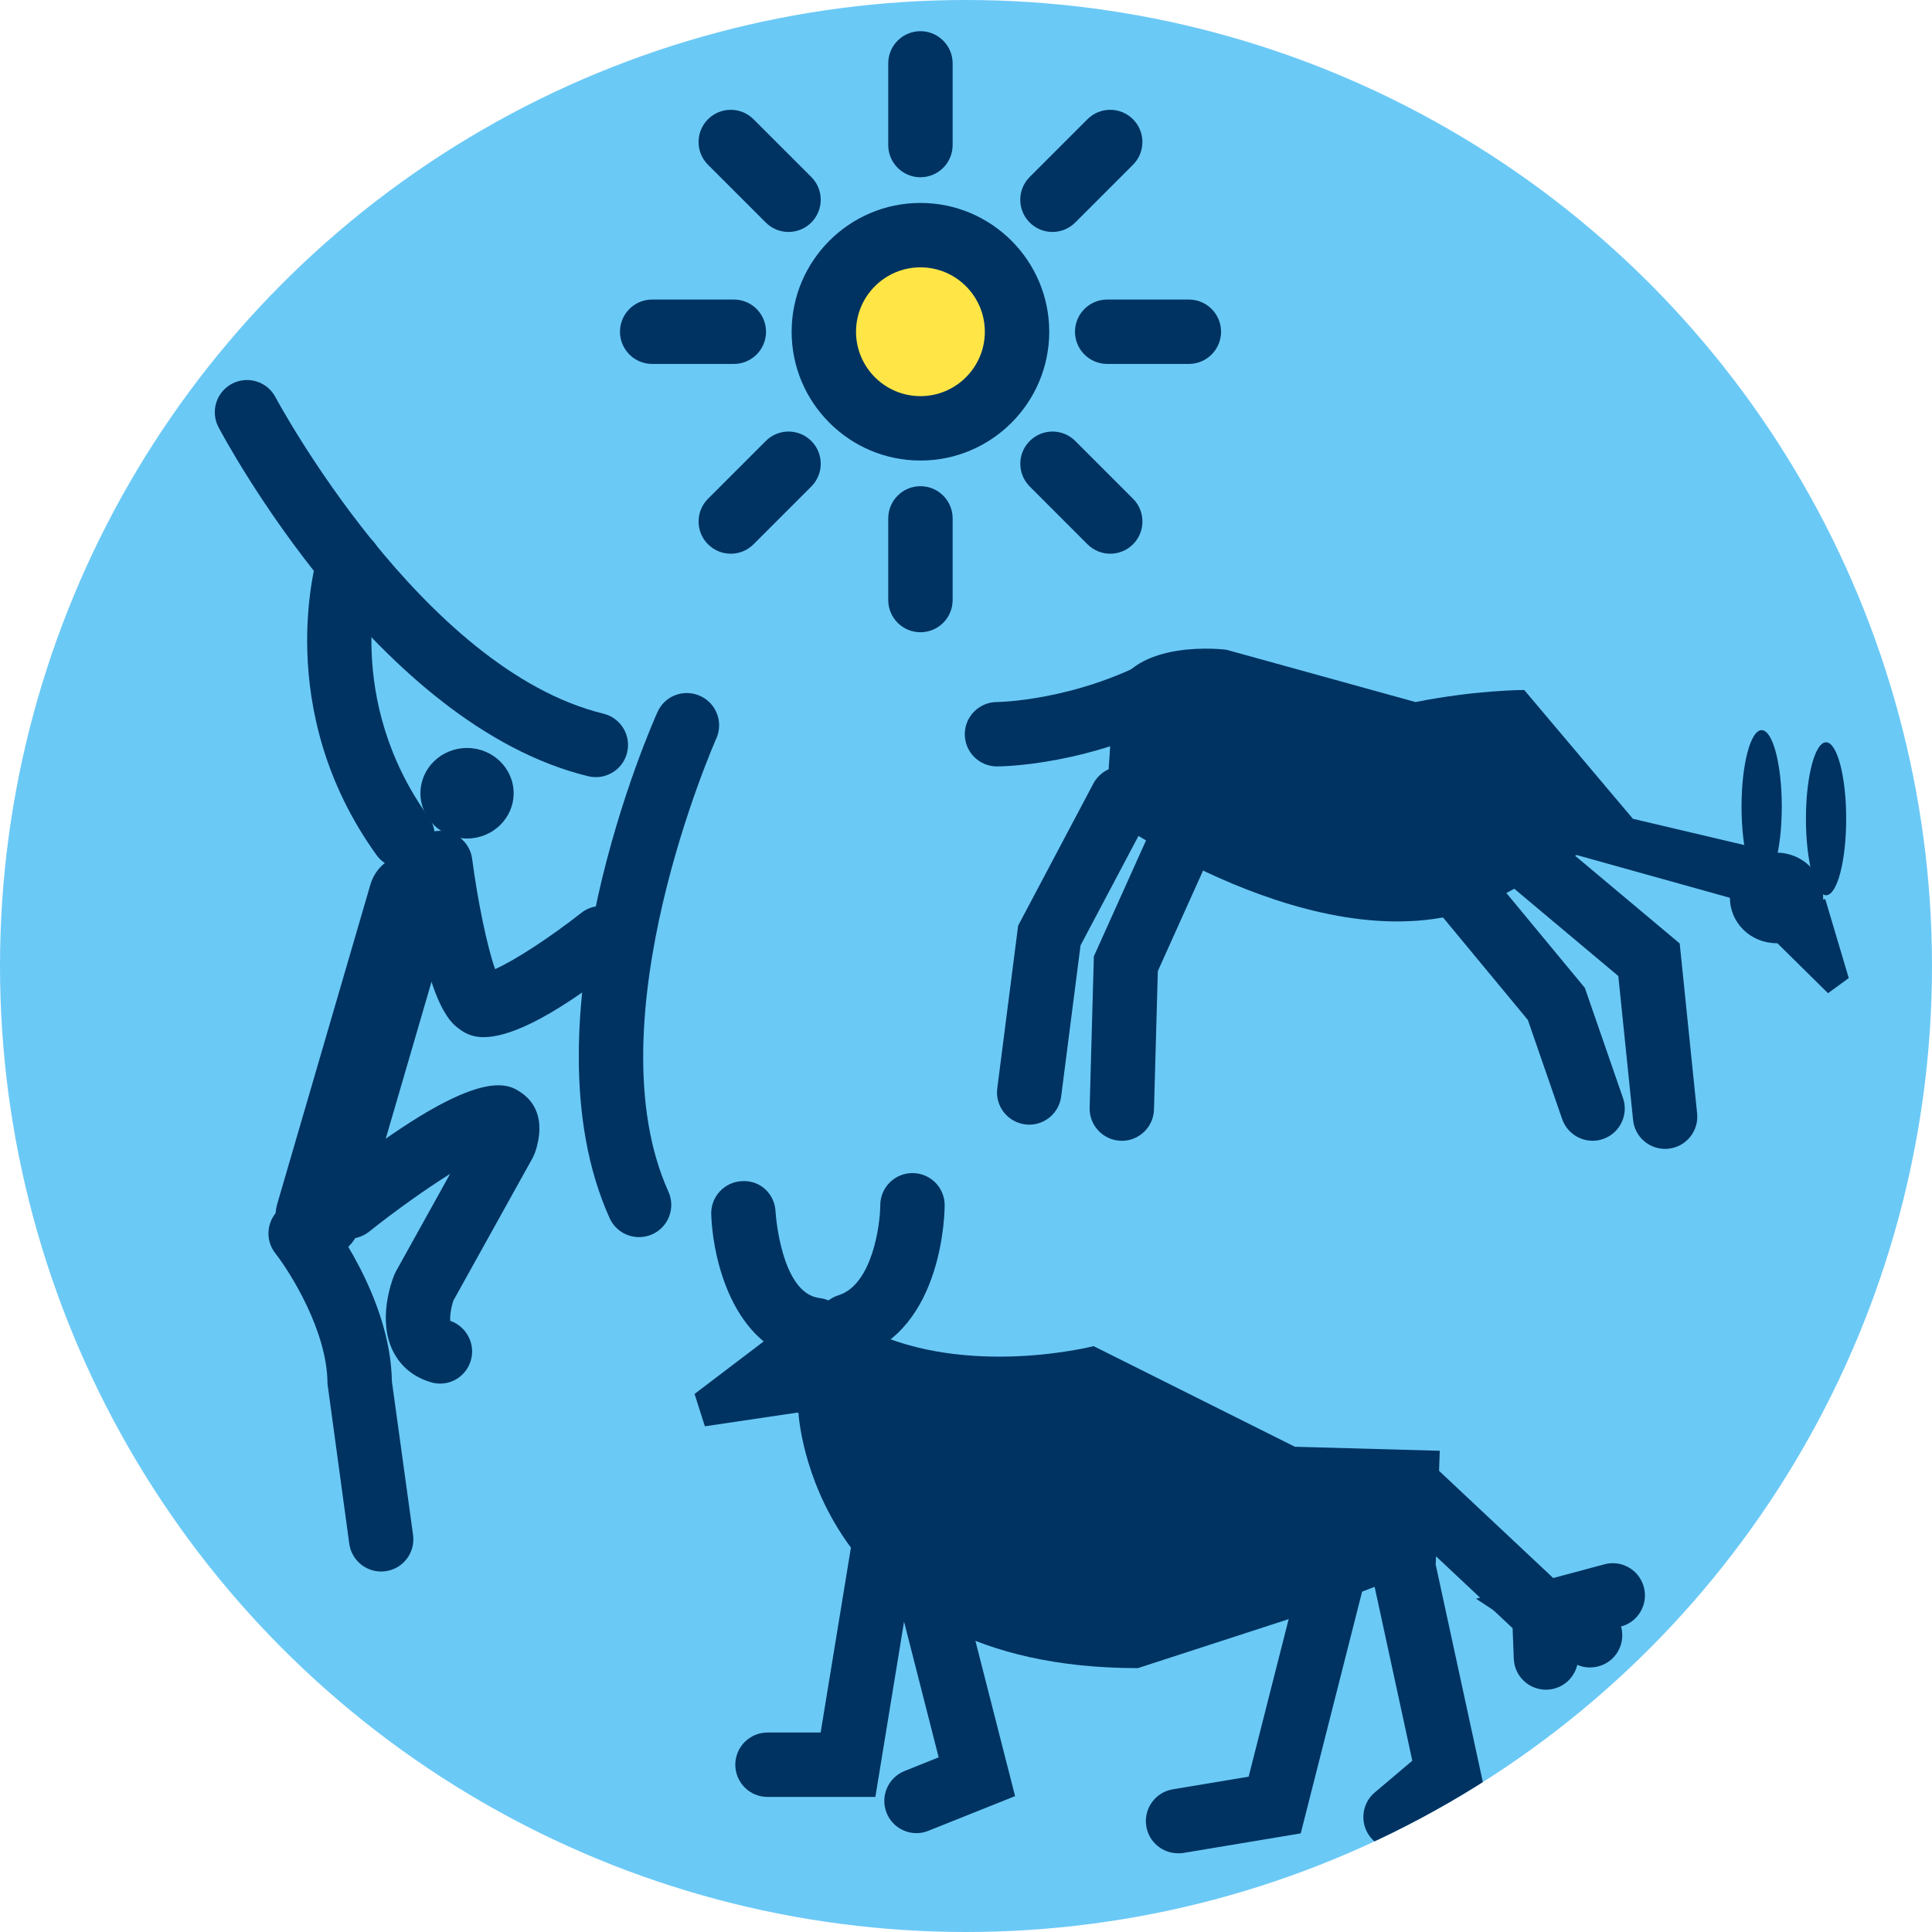
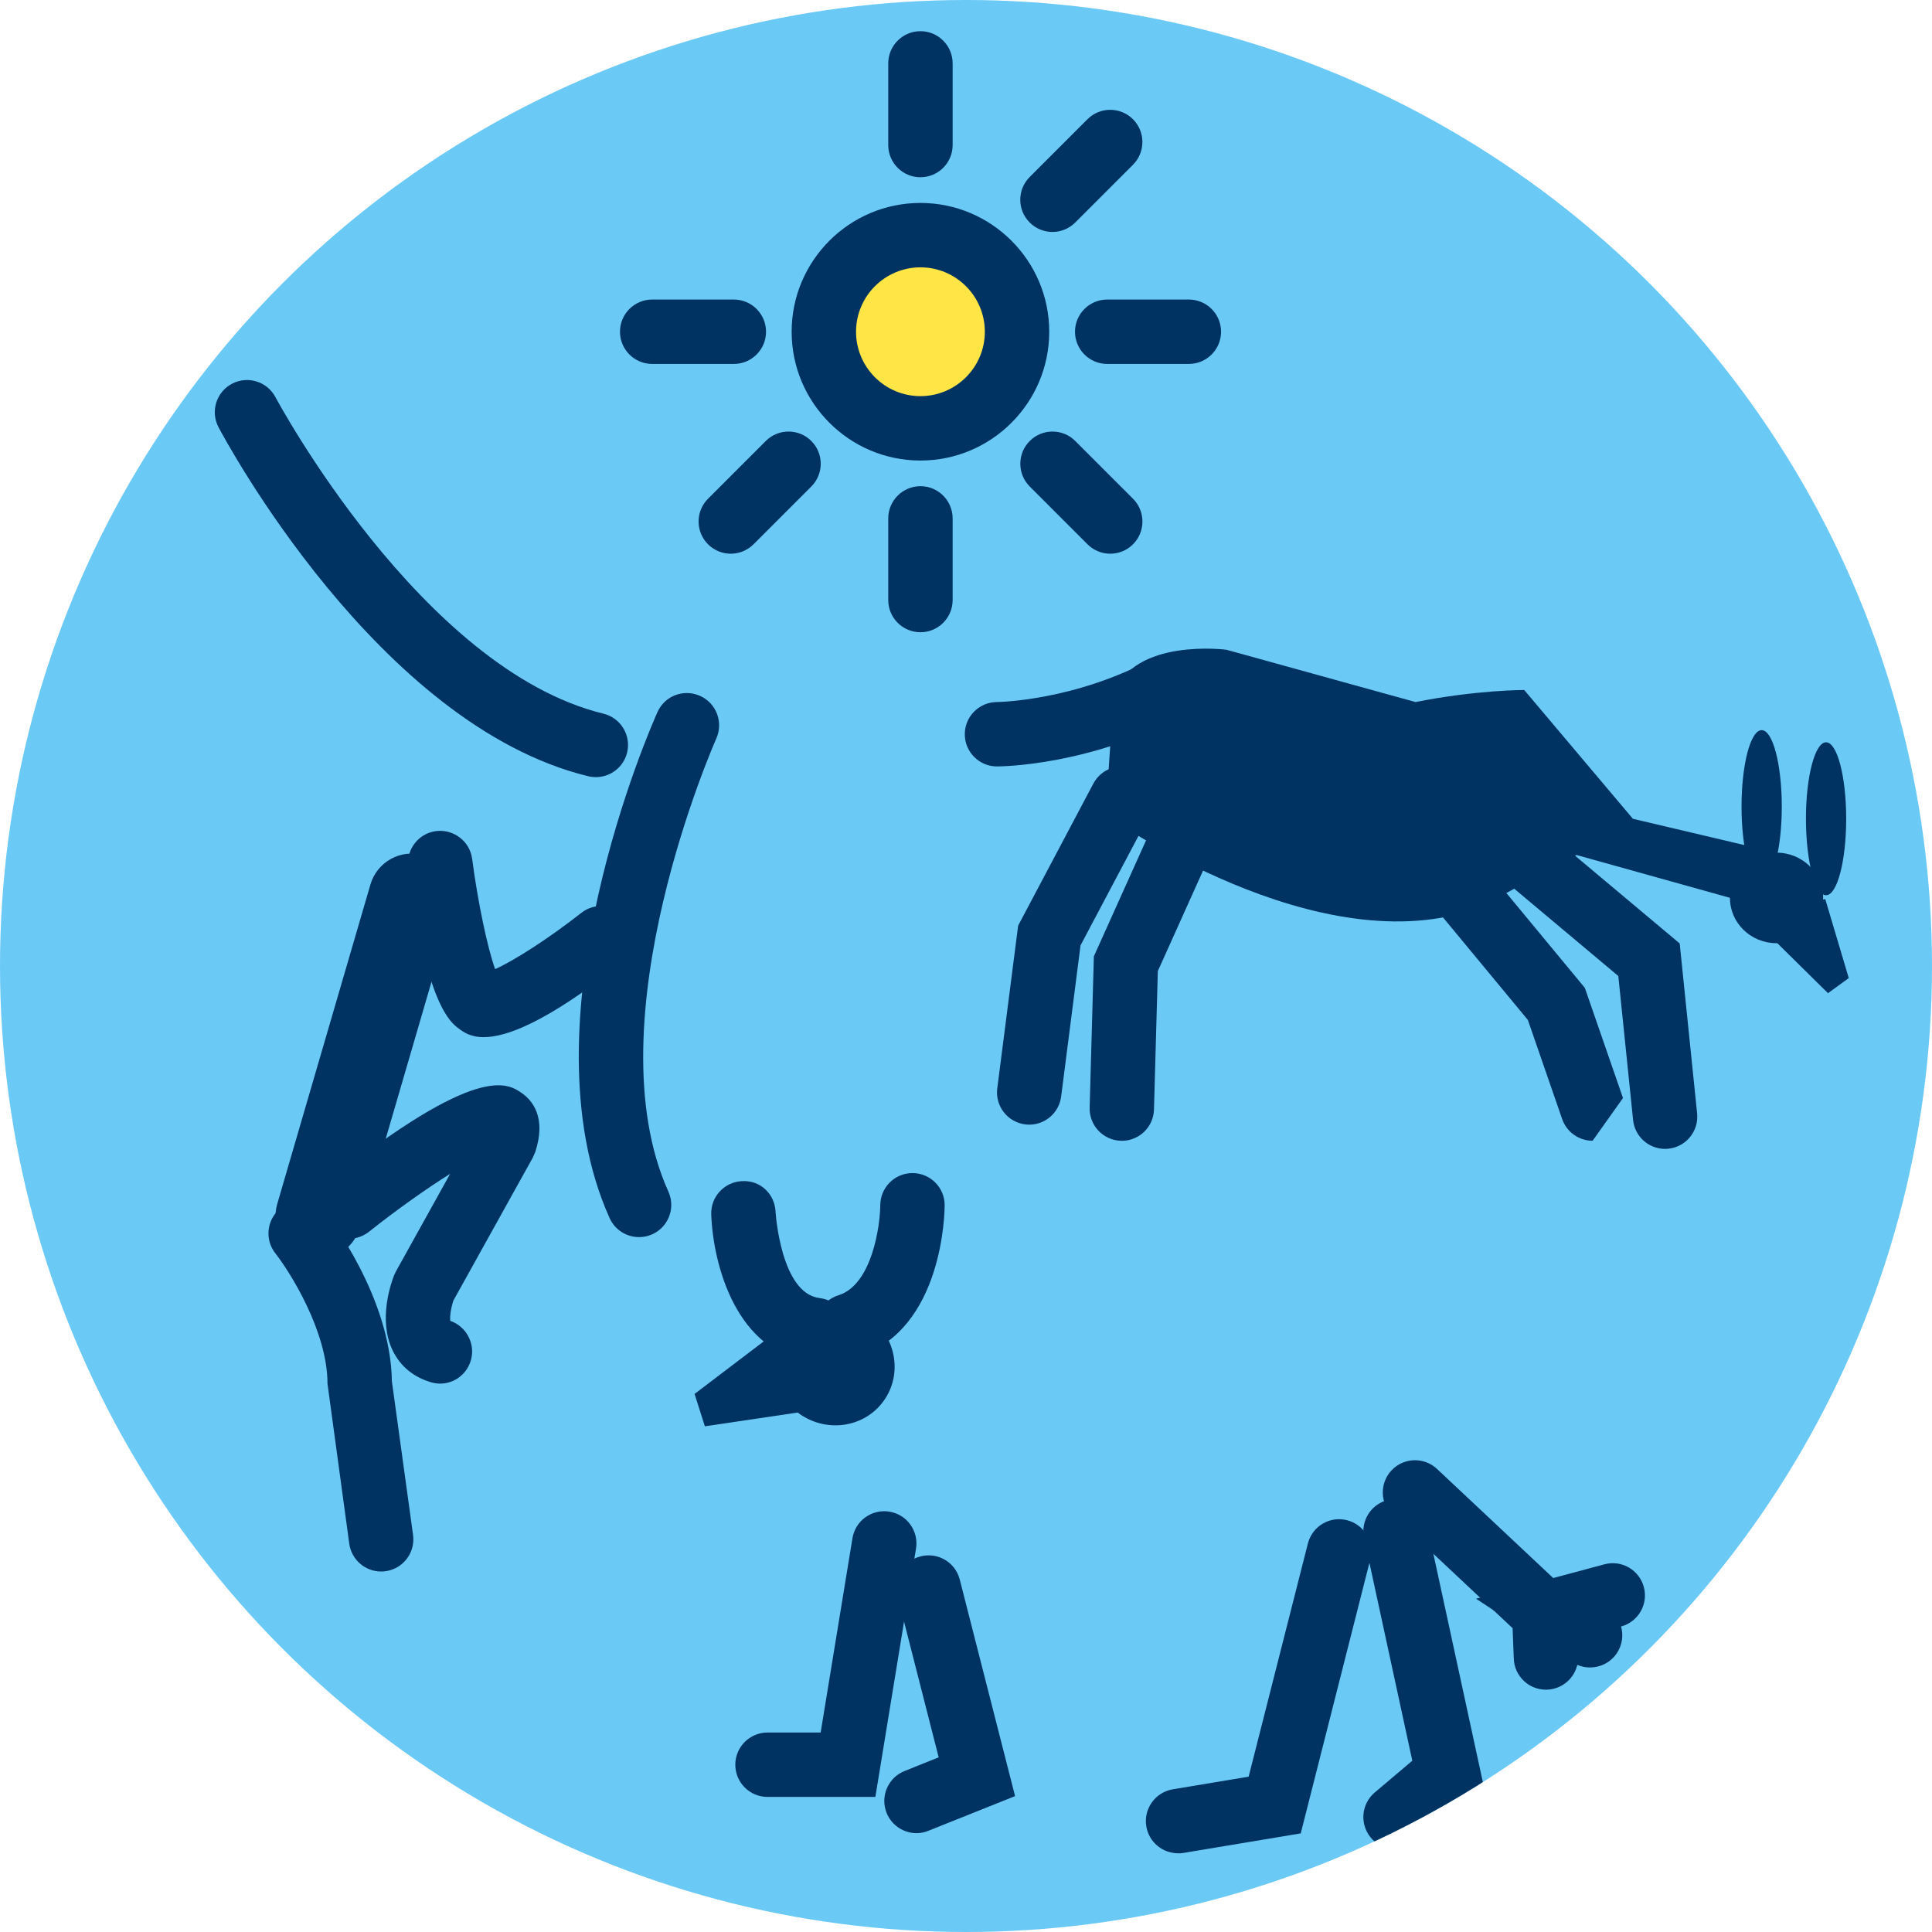
<svg xmlns="http://www.w3.org/2000/svg" xmlns:xlink="http://www.w3.org/1999/xlink" viewBox="0 0 120 120" enable-background="new 0 0 120 120">
  <defs>
    <circle id="5" cx="60" cy="60" r="60" />
    <circle id="4" cx="60" cy="60" r="60" />
    <circle id="3" cx="60" cy="60" r="60" />
    <circle id="6" cx="230.83" cy="-28.3" r="60" />
    <clipPath id="2">
      <use xlink:href="#5" />
    </clipPath>
    <clipPath id="1">
      <use xlink:href="#4" />
    </clipPath>
    <clipPath>
      <use xlink:href="#6" />
    </clipPath>
    <clipPath id="0">
      <use xlink:href="#3" />
    </clipPath>
  </defs>
  <g clip-path="url(#0)">
    <circle fill="#6bc9f6" cx="60" cy="60" r="60" />
  </g>
  <g clip-path="url(#1)" fill="#003361">
-     <path d="m31.903 49.27c0 1.552-1.299 2.812-2.894 2.812-1.6 0-2.895-1.26-2.895-2.812 0-1.554 1.295-2.812 2.895-2.812 1.595 0 2.894 1.259 2.894 2.812" />
-     <path d="m25.01 53.938c-.622 0-1.234-.289-1.625-.831-6.506-9.04-3.743-18.364-3.622-18.757.323-1.058 1.447-1.65 2.499-1.323 1.054.323 1.646 1.439 1.325 2.493-.099.332-2.262 7.88 3.044 15.249.646.896.442 2.146-.454 2.792-.354.255-.763.377-1.167.377" />
    <path d="m30.05 64.42c-.845 0-1.284-.329-1.575-.548-.496-.372-2.01-1.506-3.116-10.01-.143-1.096.629-2.099 1.725-2.242 1.092-.132 2.099.629 2.242 1.725.354 2.704.954 5.533 1.427 6.849 1.191-.528 3.408-1.961 5.351-3.493.869-.683 2.125-.535 2.81.332.684.866.536 2.124-.331 2.809-4.684 3.693-7.151 4.576-8.533 4.576" />
    <path d="m37.01 48.27c-.157 0-.315-.018-.475-.057-13.06-3.176-22.563-20.921-22.962-21.675-.516-.977-.143-2.186.834-2.702.977-.514 2.187-.144 2.702.833.09.168 9.07 16.908 20.371 19.658 1.073.261 1.731 1.343 1.471 2.416-.222.914-1.041 1.527-1.941 1.527" />
    <path d="m39.689 76.839c-.763 0-1.49-.438-1.824-1.179-5.525-12.252 2.624-30.66 2.974-31.437.452-1.01 1.633-1.454 2.644-1 1.01.452 1.457 1.636 1.01 2.644-.078.174-7.759 17.547-2.976 28.15.454 1.01.006 2.19-1 2.646-.267.119-.546.177-.822.177" />
    <path d="m22.342 76.27c-.413 1.414-1.894 2.228-3.308 1.813-1.414-.412-2.226-1.894-1.813-3.308l5.787-19.838c.413-1.414 1.895-2.227 3.308-1.813 1.414.412 2.226 1.894 1.813 3.307l-5.787 19.839" />
    <path d="m27.339 85.939c-.181 0-.363-.024-.546-.078-1.089-.311-1.916-.987-2.394-1.959-.941-1.92-.094-4.258.085-4.705l.109-.229 3.366-6.06c-1.5.943-3.334 2.24-5.04 3.598-.865.686-2.125.543-2.811-.322-.687-.865-.542-2.123.322-2.811 9.28-7.368 11.11-6.087 11.992-5.471.617.433 1.545 1.484.816 3.67l-.149.339-4.926 8.866c-.146.426-.231.983-.195 1.263.996.346 1.573 1.418 1.281 2.442-.249.881-1.041 1.457-1.91 1.457" />
    <path d="m23.672 97.61c-.983 0-1.84-.726-1.979-1.727l-1.352-9.939c0-3.26-2.339-6.95-3.239-8.098-.683-.869-.532-2.127.337-2.809.868-.684 2.126-.53 2.808.337.166.211 4.02 5.181 4.094 10.425l1.315 9.537c.15 1.096-.614 2.104-1.708 2.255-.093.015-.184.019-.276.019" />
    <path d="m113.24 55.772c0 1.552-1.299 2.812-2.895 2.812-1.6 0-2.895-1.26-2.895-2.812 0-1.554 1.295-2.812 2.895-2.812 1.596 0 2.895 1.259 2.895 2.812" />
    <path d="m113.54 61.689l1.29-.939-1.46-4.907-4.62 1.118 4.79 4.728" />
    <ellipse cx="109.42" cy="50.1" rx="1.25" ry="4.75" />
    <ellipse cx="113.42" cy="50.855" rx="1.25" ry="4.75" />
    <path d="m110.34 52.96l-8.918-2.104-6.75-8c0 0-3 0-6.75.75l-11.75-3.25c0 0-5.75-.75-7 2.75l-.5 7.5c0 0 13.25 9.5 23.25 5.75l6-3.25 10.75 3 1.668-3.146" />
    <path d="m61.925 47.605c-1.104 0-2-.896-2-2 0-1.103.894-1.997 1.995-2 .075 0 4.863-.064 9.797-2.756.975-.528 2.186-.171 2.715.798.528.97.172 2.185-.799 2.714-5.881 3.207-11.473 3.244-11.708 3.244" />
-     <path d="m98.92 70.855c-.829 0-1.604-.52-1.891-1.347l-2.131-6.157-5.771-6.972c-.704-.852-.585-2.112.267-2.816.851-.704 2.11-.584 2.815.266l6.229 7.529 2.369 6.842c.36 1.044-.191 2.183-1.236 2.544-.214.076-.434.111-.651.111" />
+     <path d="m98.92 70.855c-.829 0-1.604-.52-1.891-1.347l-2.131-6.157-5.771-6.972c-.704-.852-.585-2.112.267-2.816.851-.704 2.11-.584 2.815.266l6.229 7.529 2.369 6.842" />
    <path d="m103.42 71.36c-1.014 0-1.882-.767-1.986-1.795l-.918-8.943-7.129-5.979c-.847-.71-.957-1.971-.246-2.817.711-.847 1.971-.956 2.816-.247l8.372 7.02 1.082 10.556c.112 1.1-.687 2.082-1.785 2.193-.069.001-.14.012-.206.012" />
    <path d="m69.68 70.855c-.019 0-.037 0-.057 0-1.104-.03-1.975-.951-1.943-2.056l.262-9.4 4.664-10.364c.453-1.01 1.642-1.454 2.645-1 1.01.454 1.457 1.638 1 2.645l-4.336 9.636-.239 8.6c-.03 1.084-.92 1.942-1.999 1.942" />
    <path d="m63.928 69.855c-.085 0-.171-.006-.257-.018-1.096-.14-1.87-1.143-1.729-2.236l1.297-10.11 4.67-8.821c.517-.976 1.729-1.351 2.703-.832.977.517 1.349 1.728.832 2.703l-4.33 8.179-1.204 9.389c-.131 1.01-.991 1.746-1.982 1.746" />
    <path d="m48.712 82.53c-1.209 1.65-.811 4 .885 5.244 1.701 1.246 4.06.918 5.268-.732 1.212-1.65.816-3.999-.885-5.245-1.696-1.241-4.057-.917-5.268.733" />
    <path d="m43.781 88.59l-.641-2.01 5.37-4.08 4.04 4.79-8.769 1.3" />
    <path d="m50.678 84.61c-.078 0-.157-.004-.236-.014-4.698-.553-6.148-6.02-6.266-9.162-.04-1.104.821-2.031 1.925-2.072 1.149-.059 2.029.818 2.072 1.921.005.086.33 5.059 2.735 5.342 1.098.129 1.882 1.123 1.753 2.22-.12 1.017-.983 1.765-1.983 1.765" />
    <path d="m52.674 84.36c-.852 0-1.641-.549-1.908-1.403-.329-1.056.259-2.177 1.312-2.506 2.097-.655 2.59-4.353 2.597-5.597.007-1.102.9-1.992 2-1.992.002 0 .004 0 .006 0 1.103.004 1.994.896 1.994 1.998 0 .314-.062 7.738-5.403 9.408-.199.063-.4.092-.598.092" />
-     <path d="m49.597 87.78c0 0 .828 15.83 21.08 15.83l10-3.25 8.5-3.25.25-7-9-.25-12.5-6.25c0 0-7.75 2-14-1s.055-.809.055-.809l-4.383 5.979" />
    <path d="m56.926 113.86c-.794 0-1.545-.477-1.858-1.258-.41-1.025.089-2.188 1.114-2.601l2.121-.849-2.565-10.05c-.273-1.07.372-2.16 1.442-2.434 1.077-.275 2.16.373 2.433 1.441l3.435 13.451-5.379 2.151c-.245.103-.496.148-.743.148" />
    <path d="m54.37 111.61h-6.699c-1.104 0-2-.896-2-2 0-1.104.896-2 2-2h3.301l1.976-12.07c.178-1.089 1.201-1.827 2.297-1.649 1.09.178 1.829 1.205 1.65 2.297l-2.525 15.426" />
    <path d="m73.17 115.11c-.961 0-1.809-.692-1.971-1.67-.182-1.09.555-2.121 1.644-2.303l4.712-.785 3.68-14.483c.271-1.069 1.355-1.72 2.431-1.446 1.069.271 1.718 1.36 1.446 2.432l-4.321 17.02-7.288 1.215c-.111.018-.225.026-.332.026" />
    <path d="m86.68 114.86c-.568 0-1.132-.239-1.527-.707-.713-.844-.607-2.105.234-2.818l2.334-1.975-2.996-13.825c-.233-1.08.451-2.146 1.53-2.38 1.078-.229 2.146.453 2.379 1.531l3.505 16.17-4.168 3.525c-.375.319-.834.475-1.291.475" />
    <path d="m96.02 104.95c-1.068 0-1.955-.845-1.996-1.923l-.074-1.897-7.432-6.976c-.805-.756-.845-2.02-.088-2.827.756-.806 2.02-.843 2.826-.089l8.626 8.099.138 3.536c.043 1.104-.816 2.033-1.922 2.075-.028.002-.053.002-.078.002" />
    <path d="m98.76 103.57c-.378 0-.76-.106-1.099-.33l-5.981-3.941 7.973-2.137c1.068-.289 2.164.348 2.449 1.414.287 1.066-.347 2.163-1.414 2.449.152.539.078 1.14-.254 1.645-.385.583-1.022.898-1.672.898" />
  </g>
  <g clip-path="url(#2)">
    <g fill="#003361">
      <path d="m57.17 39.27c-1.104 0-2-.896-2-2v-5.072c0-1.104.896-2 2-2s2 .896 2 2v5.072c0 1.105-.896 2-2 2" />
      <path d="m57.17 11.01c-1.104 0-2-.896-2-2v-5.073c0-1.104.896-2 2-2s2 .896 2 2v5.072c0 1.105-.896 2-2 2" />
      <path d="m45.58 22.605h-5.072c-1.104 0-2-.896-2-2s.896-2 2-2h5.072c1.104 0 2 .896 2 2s-.895 2-2 2" />
      <path d="m73.842 22.605h-5.072c-1.104 0-2-.896-2-2s.896-2 2-2h5.072c1.104 0 2 .896 2 2s-.897 2-2 2" />
      <path d="m45.39 34.392c-.512 0-1.023-.195-1.414-.586-.781-.781-.781-2.047 0-2.828l3.588-3.588c.781-.781 2.047-.781 2.828 0 .781.781.781 2.047 0 2.828l-3.588 3.588c-.391.39-.903.586-1.414.586" />
      <path d="m65.37 14.407c-.513 0-1.022-.195-1.414-.586-.781-.781-.781-2.047 0-2.828l3.587-3.587c.781-.781 2.047-.781 2.828 0 .781.781.781 2.047 0 2.828l-3.587 3.587c-.391.391-.902.586-1.414.586" />
-       <path d="m48.977 14.407c-.512 0-1.023-.195-1.414-.586l-3.588-3.587c-.781-.78-.781-2.047 0-2.828.781-.781 2.047-.781 2.828 0l3.588 3.587c.781.78.781 2.047 0 2.828-.391.391-.903.586-1.414.586" />
      <path d="m68.96 34.392c-.513 0-1.022-.195-1.414-.586l-3.587-3.588c-.781-.781-.781-2.048 0-2.828.781-.781 2.047-.781 2.828 0l3.587 3.588c.78.781.78 2.048 0 2.828-.392.39-.901.586-1.414.586" />
    </g>
    <g>
      <circle fill="#ffe646" cx="57.17" cy="20.605" r="6" />
      <path fill="#003361" d="m57.17 28.605c-4.411 0-8-3.589-8-8s3.589-8 8-8 8 3.589 8 8-3.589 8-8 8m0-12c-2.206 0-4 1.794-4 4s1.794 4 4 4 4-1.794 4-4-1.794-4-4-4" />
    </g>
  </g>
</svg>